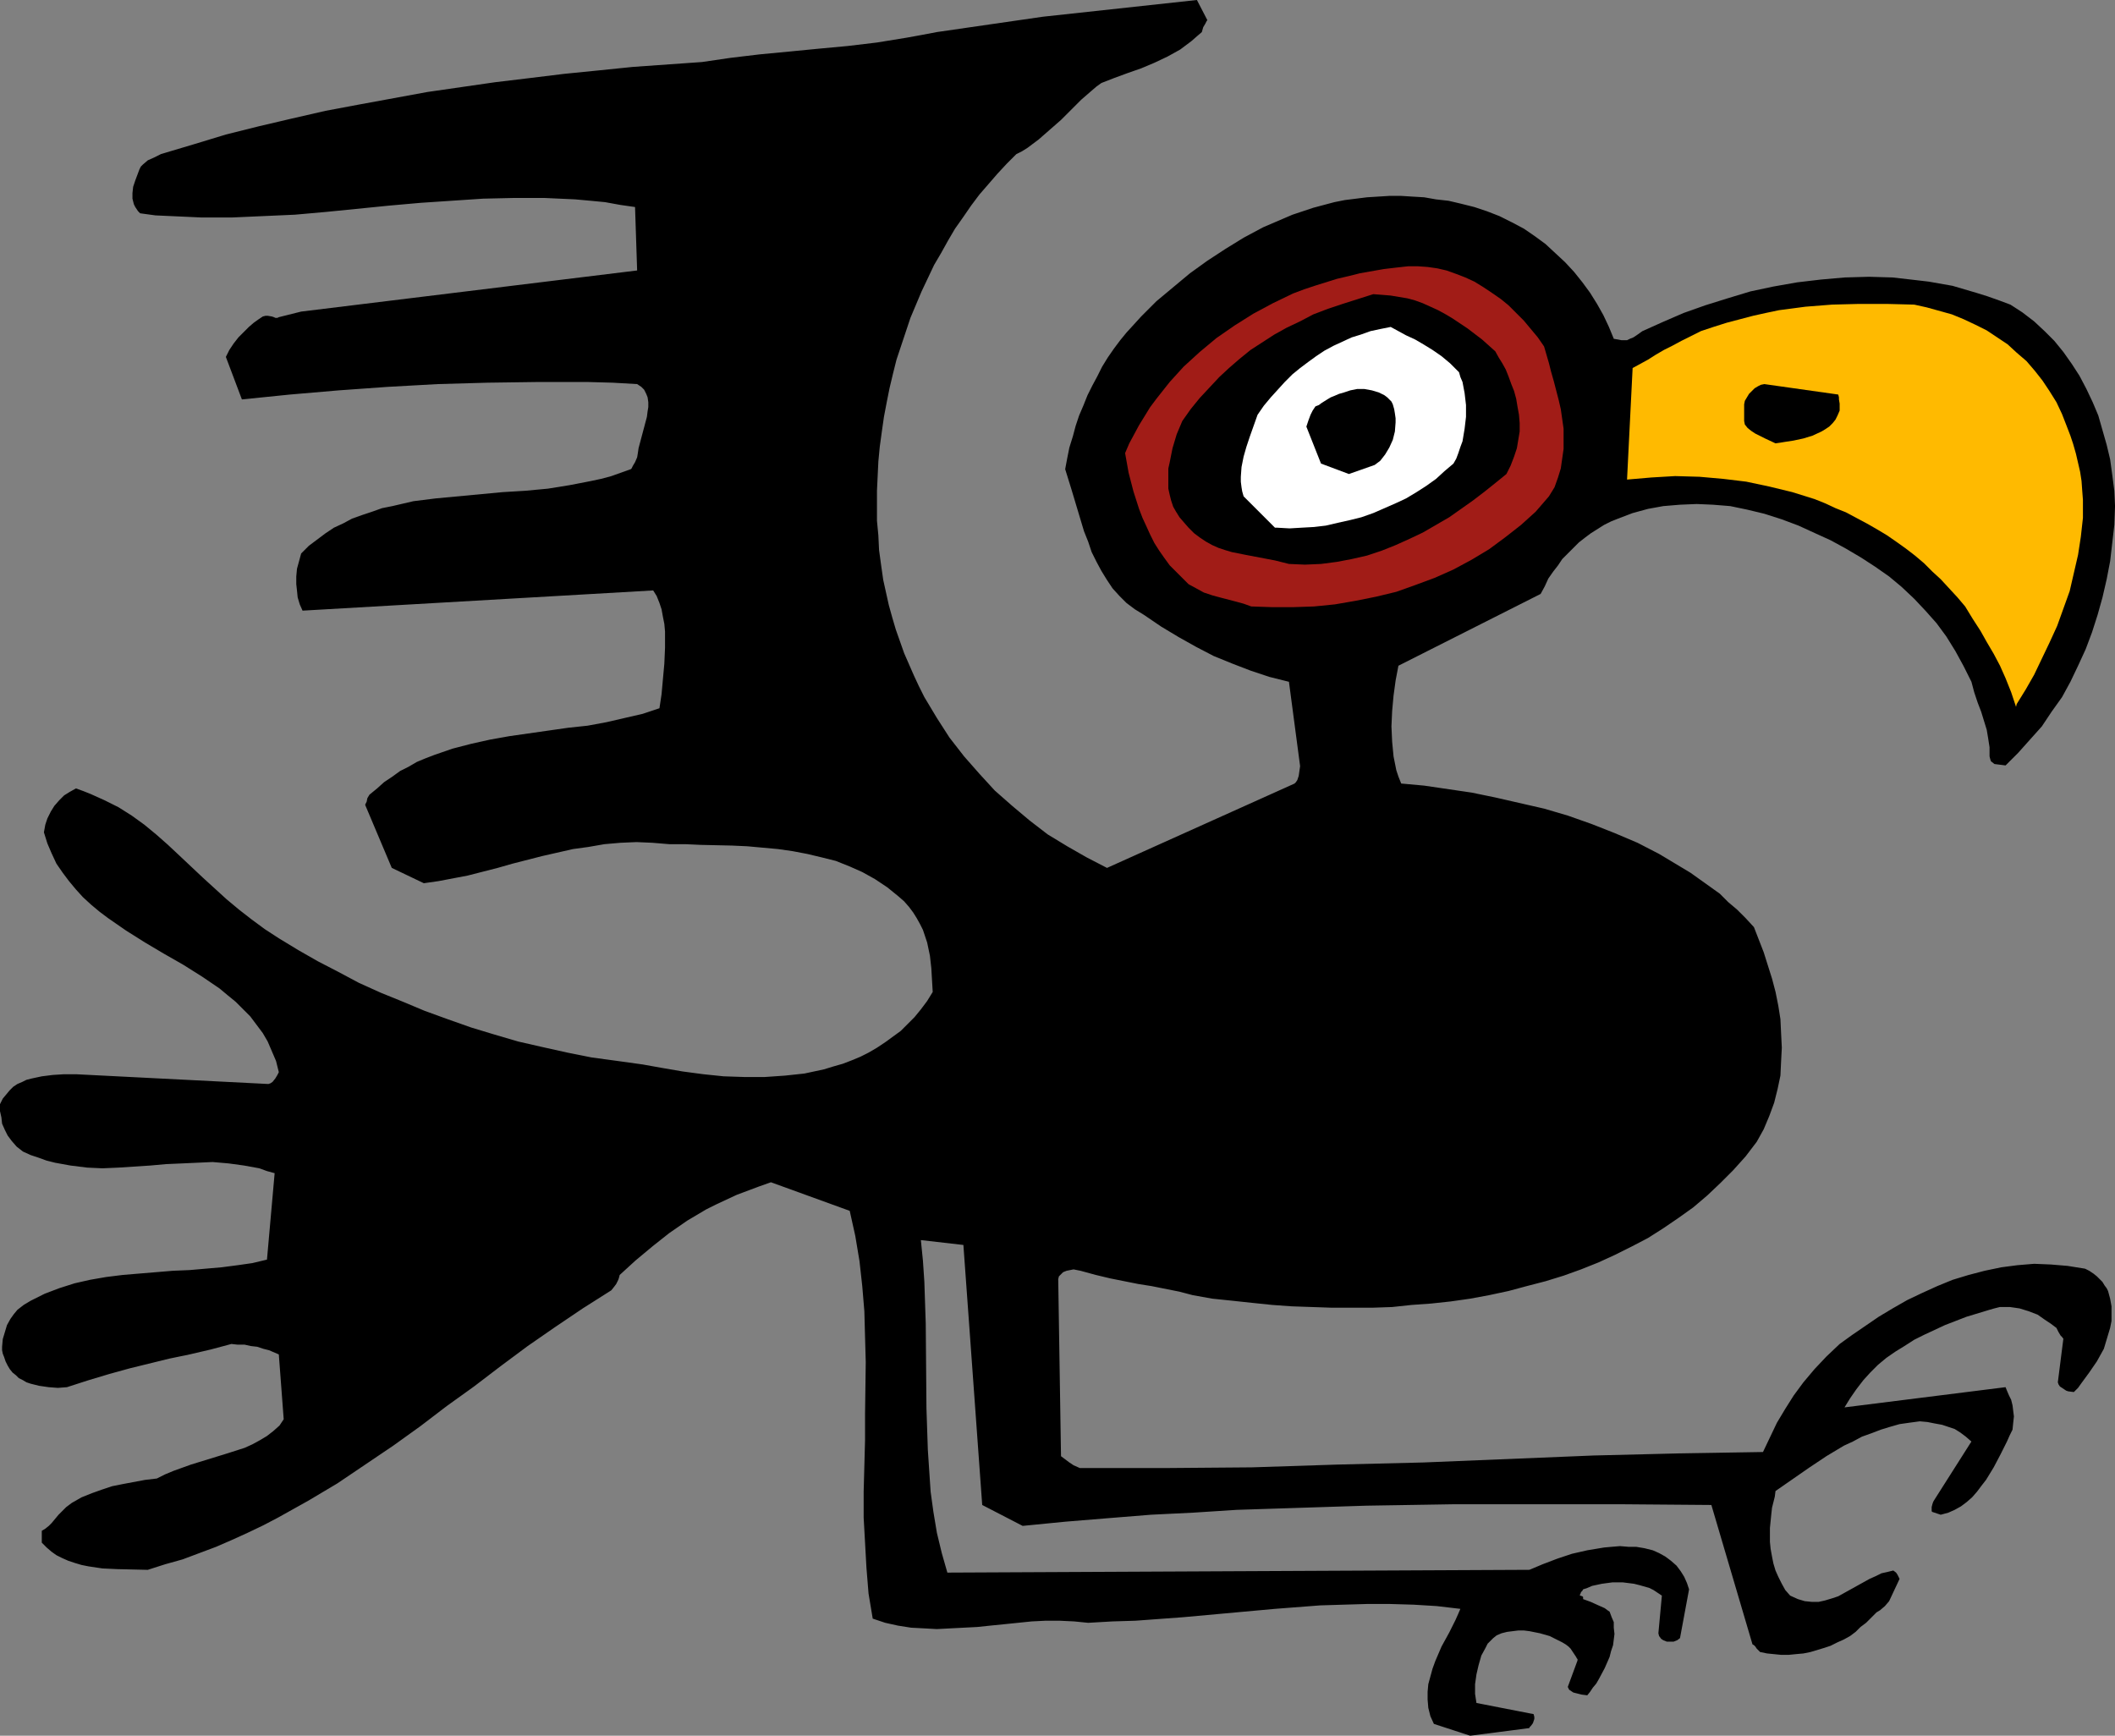
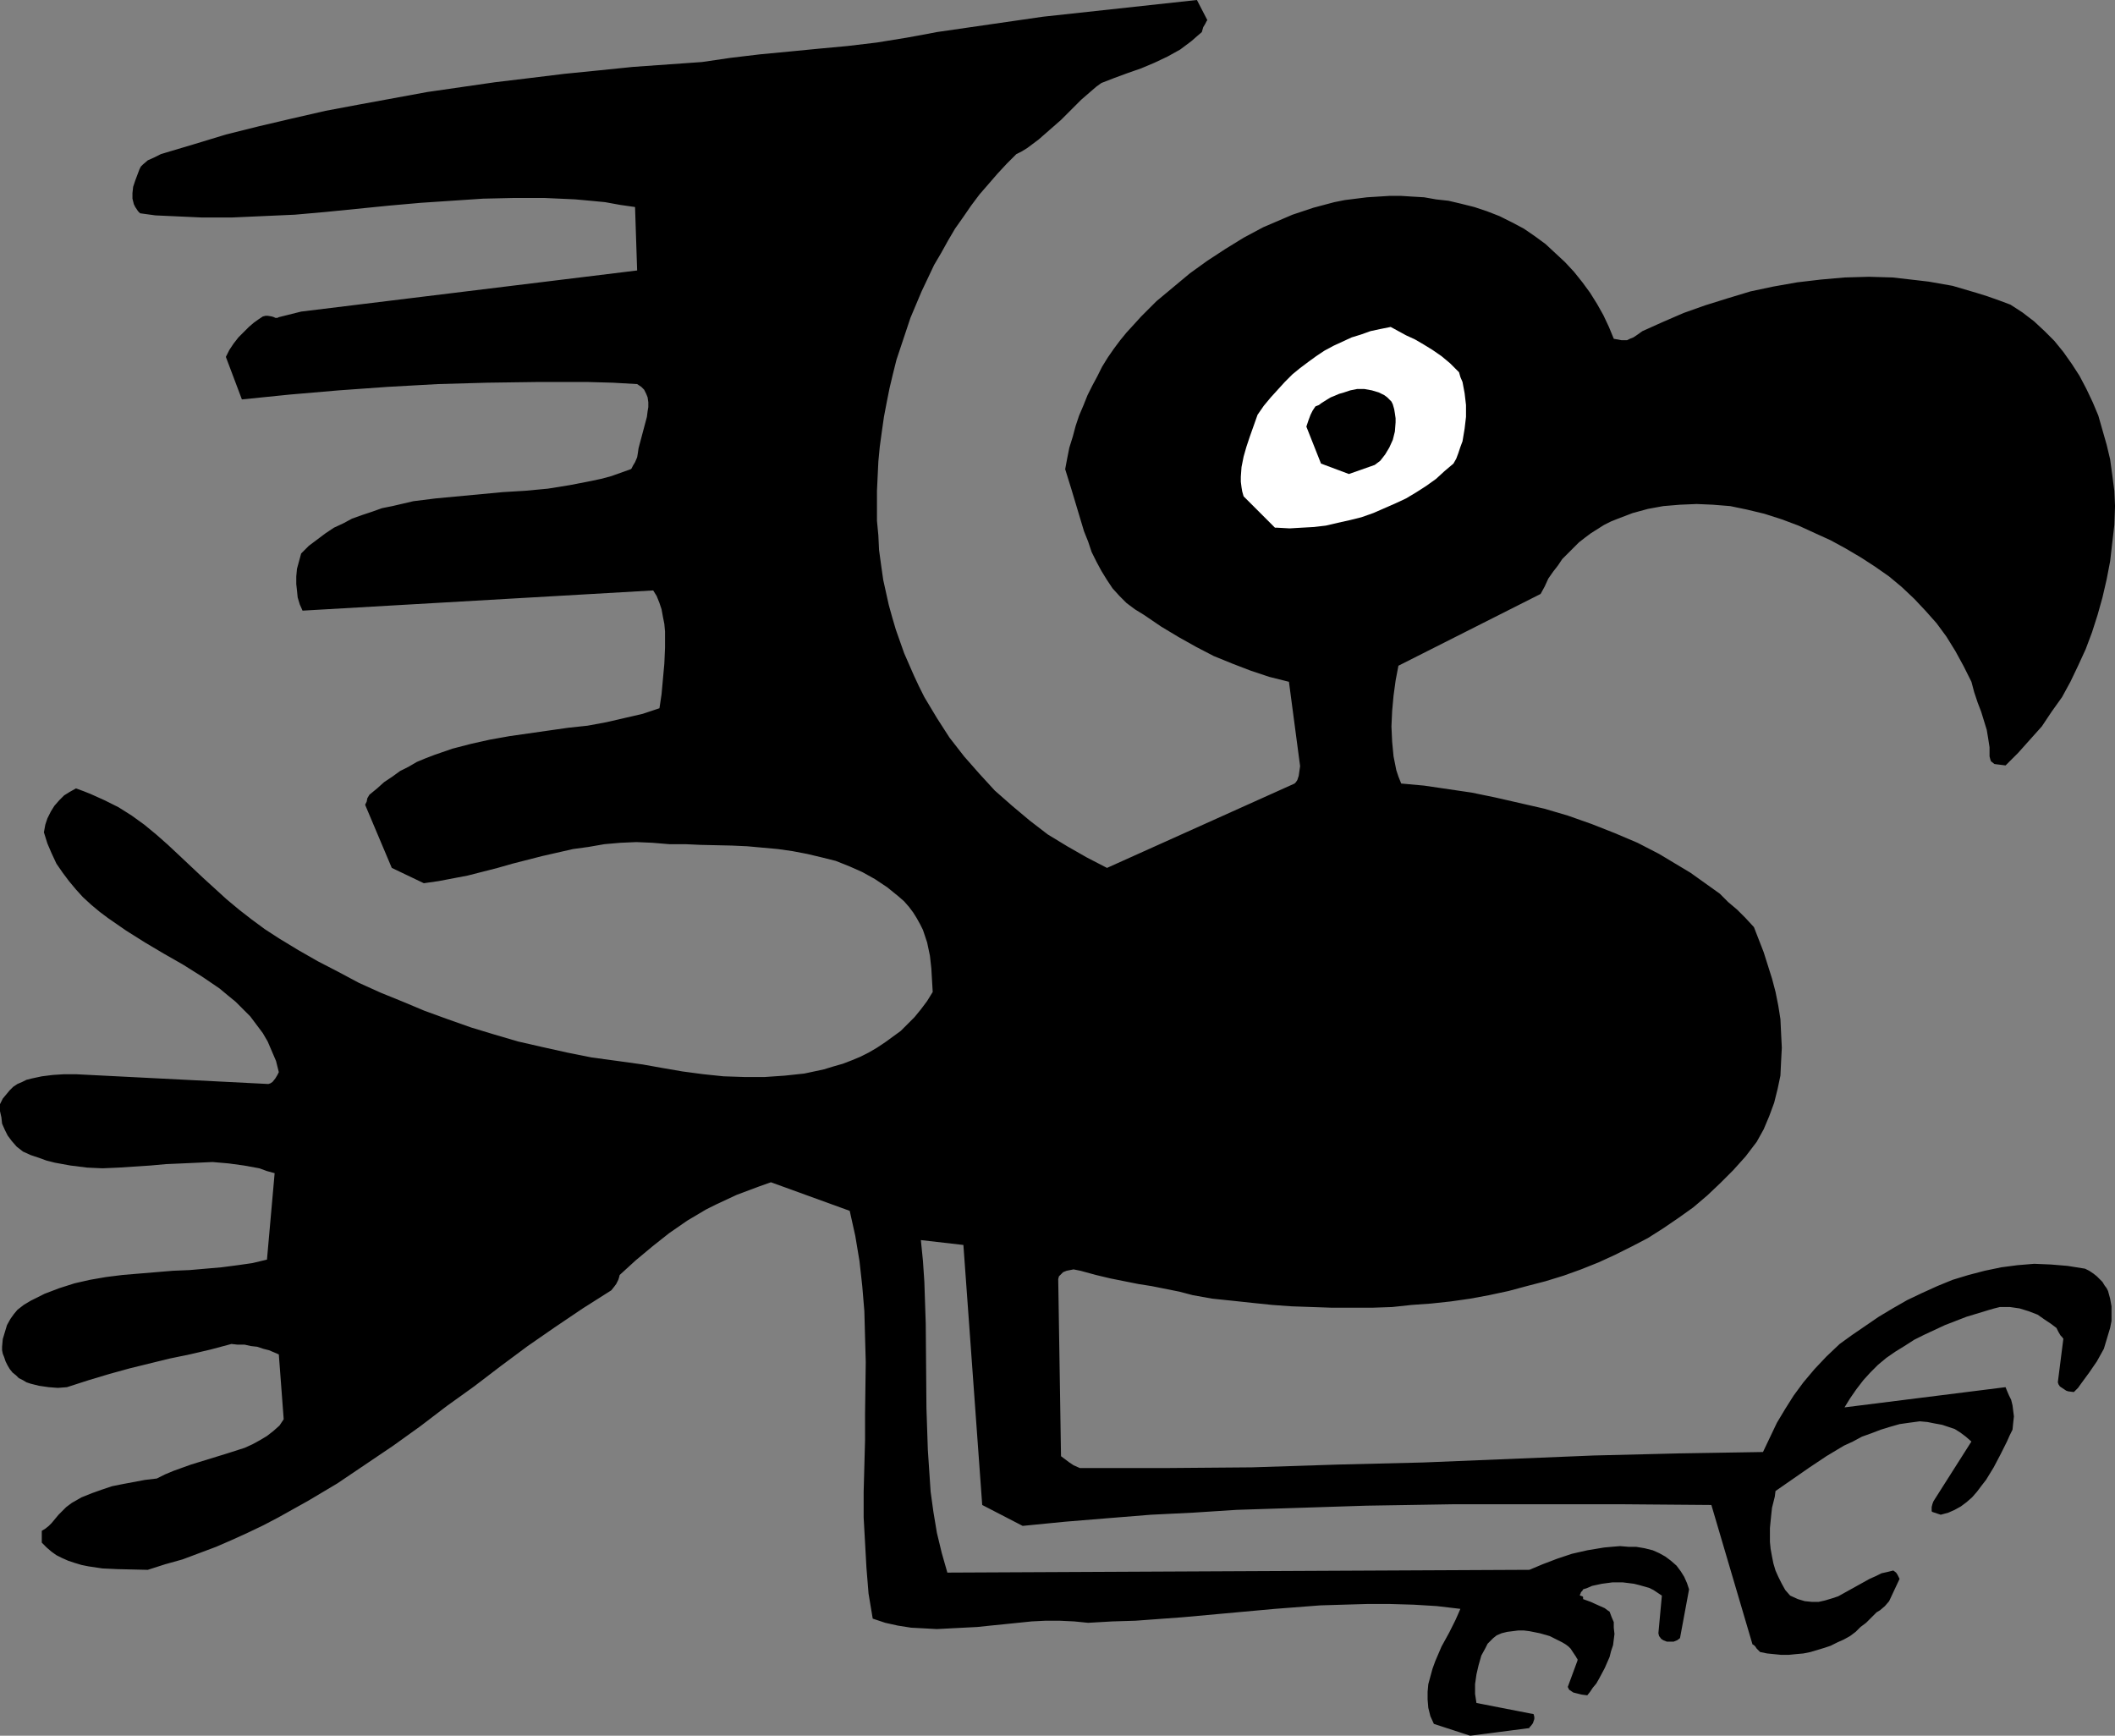
<svg xmlns="http://www.w3.org/2000/svg" xmlns:ns1="http://sodipodi.sourceforge.net/DTD/sodipodi-0.dtd" xmlns:ns2="http://www.inkscape.org/namespaces/inkscape" version="1.0" width="129.724mm" height="106.461mm" id="svg7" ns1:docname="Bird 23.wmf">
  <rect width="100%" height="100%" fill="#808080" stroke="none" />
  <ns1:namedview id="namedview7" pagecolor="#ffffff" bordercolor="#000000" borderopacity="0.25" ns2:showpageshadow="2" ns2:pageopacity="0.0" ns2:pagecheckerboard="0" ns2:deskcolor="#d1d1d1" ns2:document-units="mm" />
  <defs id="defs1">
    <pattern id="WMFhbasepattern" patternUnits="userSpaceOnUse" width="6" height="6" x="0" y="0" />
  </defs>
  <path style="fill:#000000;fill-opacity:1;fill-rule:evenodd;stroke:none" d="M 340.814,402.373 354.55,400.596 v -0.162 l 0.323,-0.323 0.485,-0.646 0.162,-0.485 0.162,-0.485 v -0.485 l -0.162,-0.646 -13.251,-2.586 -0.323,-2.101 v -2.262 l 0.323,-2.262 0.485,-2.101 0.646,-2.262 0.97,-1.778 0.485,-0.97 0.646,-0.646 0.646,-0.646 0.808,-0.646 1.131,-0.485 1.293,-0.323 1.293,-0.162 1.293,-0.162 h 1.293 l 1.293,0.162 2.424,0.485 2.262,0.646 1.939,0.97 0.97,0.485 0.808,0.485 0.646,0.485 0.485,0.485 0.646,0.97 0.646,0.97 0.162,0.323 0.162,0.162 v 0.323 0 l -2.262,6.141 0.323,0.646 0.485,0.323 0.485,0.323 0.646,0.162 1.293,0.323 1.293,0.162 0.646,-0.808 0.646,-0.97 0.808,-0.97 0.646,-1.131 1.293,-2.424 1.131,-2.586 0.323,-1.293 0.485,-1.454 0.162,-1.293 0.162,-1.293 -0.162,-1.454 v -1.293 l -0.485,-1.131 -0.485,-1.293 -0.485,-0.323 -0.646,-0.485 -1.454,-0.646 -1.778,-0.808 -1.778,-0.646 v -0.485 l -0.162,-0.162 -0.485,-0.162 -0.162,-0.162 0.162,-0.162 0.162,-0.485 0.323,-0.323 0.162,-0.323 0.97,-0.323 1.131,-0.485 2.262,-0.485 2.424,-0.323 h 2.424 l 2.586,0.323 1.293,0.323 1.131,0.323 1.131,0.323 0.97,0.485 0.97,0.646 0.97,0.646 -0.808,8.726 0.162,0.646 0.485,0.646 0.485,0.323 0.808,0.323 h 0.808 0.808 l 0.808,-0.323 0.646,-0.485 2.101,-11.312 -0.485,-1.454 -0.646,-1.454 -0.808,-1.293 -0.97,-1.293 -1.293,-1.131 -1.293,-0.97 -1.454,-0.808 -1.454,-0.646 -1.939,-0.485 -1.939,-0.323 h -1.778 l -1.939,-0.162 -1.939,0.162 -1.778,0.162 -3.878,0.646 -3.555,0.808 -3.394,1.131 -3.394,1.293 -3.07,1.293 -134.936,0.646 -1.293,-4.525 -1.131,-4.686 -0.808,-4.848 -0.646,-4.686 -0.323,-4.848 -0.323,-4.848 -0.323,-9.696 -0.162,-19.553 -0.323,-9.696 -0.323,-4.848 -0.485,-4.848 9.858,1.131 4.363,60.275 9.373,4.848 9.858,-0.97 9.858,-0.808 10.019,-0.808 9.858,-0.485 10.019,-0.646 10.019,-0.323 20.038,-0.646 19.877,-0.323 h 20.038 20.038 l 20.038,0.162 9.534,32.319 0.323,0.162 0.323,0.323 0.323,0.485 0.323,0.323 0.485,0.485 1.616,0.323 1.616,0.162 1.616,0.162 h 1.778 l 1.616,-0.162 1.778,-0.162 1.616,-0.323 1.616,-0.485 1.616,-0.485 1.454,-0.485 1.616,-0.808 1.454,-0.646 1.454,-0.808 1.293,-0.97 1.131,-1.131 1.293,-0.97 0.97,-0.97 0.808,-0.808 0.646,-0.646 0.808,-0.485 1.131,-0.97 0.97,-1.131 2.424,-5.171 -0.162,-0.323 -0.323,-0.646 -0.323,-0.485 -0.646,-0.485 -1.293,0.323 -1.454,0.323 -1.293,0.646 -1.454,0.646 -2.909,1.616 -2.909,1.616 -1.454,0.808 -1.454,0.485 -1.616,0.485 -1.454,0.323 h -1.616 l -1.616,-0.162 -1.616,-0.485 -1.778,-0.808 -1.131,-1.293 -0.808,-1.454 -0.808,-1.616 -0.646,-1.454 -0.485,-1.616 -0.323,-1.616 -0.323,-1.778 -0.162,-1.616 v -1.616 -1.616 l 0.323,-3.232 0.162,-1.454 0.323,-1.293 0.323,-1.293 0.162,-1.293 7.918,-5.494 3.878,-2.586 4.04,-2.424 2.101,-0.97 2.101,-1.131 2.262,-0.808 2.101,-0.808 2.101,-0.646 2.262,-0.646 2.262,-0.323 2.424,-0.323 1.778,0.162 1.616,0.323 1.778,0.323 1.454,0.485 1.454,0.485 1.293,0.808 1.293,0.97 1.293,1.131 -8.726,13.736 -0.162,0.323 -0.162,0.485 -0.162,0.646 v 0.808 0.162 l 0.162,0.162 0.485,0.162 1.454,0.485 1.778,-0.485 1.454,-0.646 1.454,-0.808 1.293,-0.97 1.293,-1.131 1.131,-1.293 0.97,-1.293 1.131,-1.454 1.778,-2.909 1.616,-3.07 1.454,-2.909 0.646,-1.454 0.646,-1.293 0.162,-1.616 0.162,-1.454 -0.162,-1.293 -0.162,-1.293 -0.323,-1.293 -0.485,-0.97 -0.485,-1.131 -0.323,-0.808 -37.33,4.686 1.293,-2.101 1.454,-2.101 1.616,-2.101 1.616,-1.778 1.778,-1.778 1.939,-1.616 2.101,-1.454 2.101,-1.293 2.262,-1.454 2.262,-1.131 2.424,-1.131 2.424,-1.131 5.01,-1.939 5.333,-1.616 1.131,-0.323 1.293,-0.323 h 1.131 1.131 l 1.131,0.162 1.131,0.162 2.101,0.646 2.101,0.808 1.616,1.131 1.454,0.97 1.293,0.97 0.485,0.97 0.485,0.808 0.323,0.323 0.162,0.162 v 0.162 h 0.162 l -1.293,10.181 0.162,0.485 0.323,0.485 0.485,0.323 0.485,0.323 0.485,0.323 0.485,0.162 1.293,0.162 0.97,-0.97 0.808,-1.131 1.778,-2.424 1.778,-2.586 0.808,-1.454 0.808,-1.454 0.485,-1.616 0.485,-1.616 0.485,-1.616 0.323,-1.616 v -1.616 -1.778 l -0.323,-1.778 -0.485,-1.778 -0.323,-0.646 -0.485,-0.646 -0.485,-0.808 -0.646,-0.646 -0.646,-0.646 -0.808,-0.646 -0.97,-0.646 -0.97,-0.485 -4.04,-0.646 -3.878,-0.323 -3.878,-0.162 -3.878,0.323 -3.717,0.485 -3.878,0.808 -3.717,0.97 -3.717,1.131 -3.555,1.454 -3.555,1.616 -3.394,1.616 -3.394,1.939 -3.232,1.939 -3.07,2.101 -3.07,2.101 -2.909,2.101 -3.07,2.909 -2.747,2.909 -2.586,3.07 -2.262,3.07 -1.939,3.07 -1.939,3.232 -1.616,3.393 -1.616,3.394 -19.554,0.323 -19.715,0.485 -19.715,0.808 -19.715,0.808 -19.877,0.485 -19.877,0.646 -19.877,0.162 h -10.019 -10.019 l -1.454,-0.646 -0.97,-0.646 -1.939,-1.454 -0.646,-41.045 0.162,-0.646 0.485,-0.485 0.485,-0.485 0.808,-0.323 0.808,-0.162 0.808,-0.162 0.808,0.162 0.808,0.162 3.555,0.97 3.394,0.808 3.232,0.646 3.232,0.646 3.07,0.485 3.232,0.646 3.232,0.646 3.07,0.808 4.525,0.808 4.686,0.485 4.525,0.485 4.686,0.485 4.525,0.323 4.686,0.162 4.686,0.162 h 4.525 4.686 l 4.686,-0.162 4.525,-0.485 4.525,-0.323 4.525,-0.485 4.525,-0.646 4.363,-0.808 4.525,-0.97 4.202,-1.131 4.363,-1.131 4.202,-1.293 4.04,-1.454 4.04,-1.616 3.878,-1.778 3.878,-1.939 3.717,-1.939 3.555,-2.262 3.555,-2.424 3.394,-2.424 3.232,-2.747 3.07,-2.909 2.909,-2.909 2.909,-3.232 2.586,-3.394 1.616,-2.909 1.293,-3.07 1.131,-3.07 0.808,-3.232 0.646,-3.07 0.162,-3.393 0.162,-3.07 -0.162,-3.232 -0.162,-3.394 -0.485,-3.07 -0.646,-3.232 -0.808,-3.07 -0.97,-3.07 -0.97,-3.07 -1.131,-2.909 -1.131,-2.909 -1.939,-2.101 -1.939,-1.939 -2.101,-1.778 -1.939,-1.939 -2.262,-1.616 -2.262,-1.616 -2.262,-1.616 -2.424,-1.454 -4.848,-2.909 -5.01,-2.586 -5.333,-2.262 -5.333,-2.101 -5.494,-1.939 -5.494,-1.616 -5.656,-1.293 -5.656,-1.293 -5.494,-1.131 -5.494,-0.808 -5.494,-0.808 -5.333,-0.485 -0.646,-1.616 -0.485,-1.454 -0.323,-1.616 -0.323,-1.616 -0.323,-3.394 -0.162,-3.555 0.162,-3.555 0.323,-3.555 0.485,-3.555 0.646,-3.394 32.966,-16.644 0.97,-1.778 0.808,-1.778 1.131,-1.616 1.131,-1.454 0.97,-1.454 1.293,-1.293 1.293,-1.293 1.293,-1.293 1.454,-1.131 1.293,-0.97 3.07,-1.939 1.616,-0.808 1.616,-0.646 3.394,-1.293 3.555,-0.97 3.555,-0.646 3.878,-0.323 3.878,-0.162 3.717,0.162 4.04,0.323 3.878,0.808 4.04,0.97 4.04,1.293 3.878,1.454 3.878,1.778 3.555,1.616 3.555,1.939 3.555,2.101 3.232,2.101 3.232,2.262 2.909,2.424 2.909,2.747 2.586,2.747 2.586,2.909 2.262,3.07 2.101,3.394 1.939,3.555 1.778,3.555 0.646,2.424 0.808,2.424 0.808,2.101 0.646,2.101 0.646,2.101 0.323,1.939 0.323,2.101 v 2.101 l 0.162,0.646 0.162,0.485 0.808,0.646 1.293,0.162 1.293,0.162 2.909,-2.909 2.747,-3.07 2.747,-3.07 2.262,-3.394 2.424,-3.394 1.939,-3.555 1.778,-3.717 1.778,-3.878 1.454,-3.878 1.293,-4.04 1.131,-4.04 0.97,-4.201 0.808,-4.201 0.485,-4.201 0.485,-4.201 0.162,-4.363 -0.162,-3.555 -0.485,-3.717 -0.485,-3.555 -0.808,-3.394 -0.97,-3.394 -0.97,-3.394 -1.293,-3.07 -1.454,-3.07 -1.616,-3.07 -1.778,-2.747 -1.939,-2.747 -2.101,-2.586 -2.262,-2.262 -2.424,-2.262 -2.747,-2.101 -2.747,-1.778 -2.586,-0.97 -2.747,-0.97 -2.586,-0.808 -2.747,-0.808 -2.747,-0.808 -2.747,-0.485 -2.747,-0.485 -2.747,-0.323 -5.656,-0.646 -5.494,-0.162 -5.656,0.162 -5.494,0.485 -5.494,0.646 -5.494,0.97 -5.333,1.131 -5.333,1.616 -5.171,1.616 -5.01,1.778 -4.848,2.101 -4.686,2.101 -1.131,0.808 -0.97,0.646 -0.808,0.323 -0.646,0.323 h -1.293 l -0.808,-0.162 -0.97,-0.162 -1.131,-2.747 -1.293,-2.747 -1.454,-2.586 -1.616,-2.586 -1.778,-2.424 -1.939,-2.424 -2.101,-2.262 -2.262,-2.101 -2.262,-2.101 -2.424,-1.778 -2.586,-1.778 -2.747,-1.454 -2.909,-1.454 -2.909,-1.131 -2.909,-0.97 -3.232,-0.808 -2.747,-0.646 -2.909,-0.323 -2.747,-0.485 -2.747,-0.162 -2.586,-0.162 h -2.747 l -2.586,0.162 -2.586,0.162 -2.586,0.323 -2.586,0.323 -2.424,0.485 -2.424,0.646 -2.424,0.646 -2.424,0.808 -2.424,0.808 -2.262,0.97 -4.525,1.939 -4.525,2.424 -4.202,2.586 -4.202,2.747 -4.04,2.909 -3.878,3.232 -3.878,3.232 -3.555,3.555 -1.616,1.778 -1.778,1.939 -1.454,1.778 -1.454,1.939 -1.454,2.101 -1.293,2.101 -1.131,2.262 -1.131,2.101 -1.131,2.262 -0.97,2.424 -0.97,2.262 -0.808,2.424 -0.646,2.424 -0.808,2.586 -0.485,2.424 -0.485,2.586 1.454,4.686 1.454,4.848 1.454,4.848 0.97,2.424 0.808,2.424 1.131,2.262 1.131,2.101 1.293,2.101 1.293,1.939 1.616,1.778 1.616,1.616 1.939,1.454 2.101,1.293 4.04,2.747 4.04,2.424 4.04,2.262 4.04,2.101 4.363,1.778 4.202,1.616 4.363,1.454 4.525,1.131 2.586,19.553 -0.162,1.131 -0.162,1.131 -0.323,0.97 -0.323,0.485 -0.323,0.323 -43.47,19.553 -4.686,-2.424 -4.525,-2.586 -4.525,-2.747 -4.202,-3.232 -4.04,-3.393 -4.04,-3.555 -3.555,-3.878 -3.555,-4.04 -3.394,-4.363 -2.909,-4.525 -2.909,-4.848 -1.293,-2.586 -1.131,-2.424 -1.131,-2.586 -1.131,-2.586 -0.97,-2.747 -0.97,-2.747 -0.808,-2.747 -0.808,-2.909 -0.646,-2.909 -0.646,-2.909 -0.485,-3.394 -0.485,-3.555 -0.162,-3.394 -0.323,-3.394 v -3.393 -3.555 l 0.162,-3.394 0.162,-3.393 0.323,-3.394 0.485,-3.555 0.485,-3.394 0.646,-3.394 0.646,-3.232 0.808,-3.394 0.808,-3.232 1.131,-3.394 2.101,-6.302 1.293,-3.07 1.293,-3.07 1.454,-3.07 1.454,-3.07 1.616,-2.747 1.616,-2.909 1.616,-2.747 1.939,-2.747 1.778,-2.586 1.939,-2.586 2.101,-2.424 2.101,-2.424 2.101,-2.262 2.262,-2.262 1.293,-0.646 1.293,-0.808 1.293,-0.97 1.293,-0.97 2.586,-2.262 2.586,-2.262 2.424,-2.424 2.262,-2.262 2.424,-2.101 1.131,-0.97 1.131,-0.808 2.909,-1.131 3.07,-1.131 3.232,-1.131 3.07,-1.293 3.07,-1.454 2.909,-1.616 1.293,-0.97 1.293,-0.97 1.293,-1.131 1.131,-0.97 0.323,-1.131 0.485,-0.808 0.162,-0.323 0.162,-0.323 0.162,-0.162 v 0 L 277.467,0 l -35.714,3.878 -24.563,3.555 -3.394,0.646 -3.555,0.646 -6.949,1.131 -6.787,0.808 -6.949,0.646 -6.626,0.646 -6.787,0.646 -6.787,0.808 -6.626,0.97 -15.998,1.131 -7.918,0.808 -8.08,0.808 -7.918,0.97 -8.08,0.97 -15.675,2.262 -7.918,1.454 -7.918,1.454 -7.757,1.454 -7.757,1.778 -7.595,1.778 -7.757,1.939 -7.434,2.262 -7.595,2.262 -1.616,0.808 -1.454,0.646 -1.131,0.97 -0.485,0.485 -0.323,0.646 -0.97,2.586 -0.485,1.454 -0.162,1.454 v 1.293 l 0.323,1.293 0.323,0.646 0.323,0.485 0.323,0.485 0.485,0.485 3.555,0.485 3.555,0.162 7.11,0.323 h 7.11 l 7.272,-0.323 7.272,-0.323 7.272,-0.646 14.544,-1.454 7.272,-0.646 7.272,-0.485 7.272,-0.485 7.11,-0.162 h 7.11 l 7.11,0.323 3.555,0.323 3.394,0.323 3.555,0.646 3.394,0.485 0.485,14.705 -77.891,9.534 -5.171,1.293 -0.323,0.162 H 63.832 L 63.509,73.526 63.024,73.364 62.054,73.203 h -0.485 l -0.646,0.162 -0.97,0.646 -1.131,0.808 -1.131,0.97 -1.293,1.293 -1.131,1.131 -1.131,1.454 -0.97,1.454 -0.808,1.616 3.717,9.857 11.15,-1.131 11.312,-0.97 11.312,-0.808 11.635,-0.646 11.474,-0.323 11.635,-0.162 h 11.635 l 5.818,0.162 5.656,0.323 0.97,0.646 0.646,0.646 0.485,0.97 0.323,0.808 0.162,1.131 v 1.131 l -0.162,0.97 -0.162,1.293 -0.646,2.424 -0.646,2.424 -0.646,2.424 -0.162,1.131 -0.162,0.97 -0.485,1.131 -0.485,0.808 -0.162,0.323 -0.162,0.323 -0.162,0.162 v 0 l -2.262,0.808 -2.262,0.808 -2.424,0.646 -2.262,0.485 -5.01,0.97 -5.01,0.808 -5.171,0.485 -5.333,0.323 -10.342,0.97 -5.171,0.485 -5.171,0.646 -4.848,1.131 -2.424,0.485 -2.262,0.808 -2.424,0.808 -2.262,0.808 -2.101,1.131 -2.101,0.97 -1.939,1.293 -1.939,1.454 -1.939,1.454 -1.778,1.778 -0.485,1.778 -0.485,1.778 -0.162,1.778 v 1.778 l 0.162,1.454 0.162,1.616 0.485,1.616 0.646,1.454 81.285,-4.686 0.808,1.293 0.646,1.616 0.485,1.454 0.323,1.778 0.323,1.616 0.162,1.778 v 3.717 l -0.162,3.717 -0.323,3.555 -0.323,3.555 -0.485,3.232 -3.878,1.293 -4.202,0.97 -4.202,0.97 -4.363,0.808 -4.525,0.485 -4.525,0.646 -9.05,1.293 -4.525,0.808 -4.363,0.97 -4.363,1.131 -4.202,1.454 -2.101,0.808 -1.939,0.808 -1.939,1.131 -1.939,0.97 -1.778,1.293 -1.939,1.293 -1.616,1.454 -1.778,1.454 -0.485,0.808 -0.162,0.808 -0.323,0.646 v 0.162 0 l 6.141,14.544 7.434,3.555 3.394,-0.485 3.394,-0.646 3.394,-0.646 6.949,-1.778 3.394,-0.97 6.949,-1.778 3.555,-0.808 3.555,-0.808 3.555,-0.485 3.717,-0.646 3.717,-0.323 3.717,-0.162 3.717,0.162 3.878,0.323 h 3.717 l 3.555,0.162 7.272,0.162 3.555,0.162 3.555,0.323 3.555,0.323 3.394,0.485 3.394,0.646 3.394,0.808 3.232,0.808 3.232,1.293 2.909,1.293 2.909,1.616 2.909,1.939 2.586,2.101 1.293,1.131 1.131,1.293 0.97,1.293 0.808,1.293 0.808,1.454 0.646,1.293 0.485,1.454 0.485,1.454 0.646,3.07 0.323,2.909 0.162,2.747 0.162,2.747 -1.293,2.101 -1.454,1.939 -1.454,1.778 -1.616,1.616 -1.616,1.616 -1.778,1.293 -1.778,1.293 -1.939,1.293 -1.939,1.131 -1.939,0.97 -1.939,0.808 -2.101,0.808 -2.262,0.646 -2.101,0.646 -2.262,0.485 -2.262,0.485 -4.525,0.485 -4.686,0.323 h -4.686 l -4.848,-0.162 -4.686,-0.485 -4.848,-0.646 -4.686,-0.808 -4.525,-0.808 -5.818,-0.808 -5.979,-0.808 -5.656,-1.131 -5.818,-1.293 -5.656,-1.293 -5.494,-1.616 -5.333,-1.616 -5.494,-1.939 -5.333,-1.939 -5.01,-2.101 -5.171,-2.101 -5.01,-2.262 -4.848,-2.586 -4.686,-2.424 -4.525,-2.586 -4.525,-2.747 -3.232,-2.101 -3.07,-2.262 -2.909,-2.262 -2.909,-2.424 -5.494,-5.009 -5.494,-5.171 -2.586,-2.424 -2.747,-2.424 -2.747,-2.262 -2.909,-2.101 -3.07,-1.939 -3.232,-1.616 -3.232,-1.454 -1.616,-0.646 -1.778,-0.646 -1.454,0.808 -1.293,0.808 -1.131,1.131 -1.131,1.293 -0.808,1.293 -0.808,1.616 -0.485,1.454 -0.323,1.778 0.808,2.586 0.97,2.262 1.131,2.424 1.454,2.101 1.454,1.939 1.616,1.939 1.616,1.778 1.939,1.778 1.939,1.616 1.939,1.454 4.202,2.909 4.363,2.747 4.363,2.586 4.525,2.586 4.363,2.747 4.04,2.747 1.939,1.616 1.778,1.454 1.778,1.778 1.616,1.616 1.454,1.939 1.454,1.939 1.131,1.939 0.97,2.262 0.97,2.262 0.646,2.586 -0.323,0.646 -0.485,0.808 -0.646,0.808 -0.485,0.323 -0.485,0.162 -44.602,-2.262 h -2.747 l -2.586,0.162 -2.586,0.323 -2.262,0.485 -1.293,0.323 -0.97,0.485 -1.131,0.485 -0.97,0.646 -0.808,0.808 -0.808,0.97 -0.808,0.97 L 0,255.967 v 1.616 l 0.323,1.454 0.162,1.454 0.646,1.454 0.646,1.293 0.97,1.293 1.131,1.293 1.454,1.131 1.778,0.808 1.939,0.646 1.778,0.646 1.939,0.485 3.555,0.646 3.878,0.485 3.555,0.162 3.717,-0.162 7.434,-0.485 3.555,-0.323 3.717,-0.162 3.555,-0.162 3.555,-0.162 3.717,0.323 3.555,0.485 3.555,0.646 1.778,0.646 1.778,0.485 -1.778,20.038 -3.394,0.808 -3.394,0.485 -3.717,0.485 -3.717,0.323 -3.717,0.323 -3.878,0.162 -7.757,0.646 -3.878,0.323 -3.878,0.485 -3.717,0.646 -3.555,0.808 -3.555,1.131 -3.394,1.293 -1.616,0.808 -1.616,0.808 -1.616,0.97 -1.454,1.131 -0.808,0.97 -0.808,1.131 -0.808,1.454 -0.485,1.616 -0.485,1.616 -0.162,1.778 v 0.808 l 0.162,0.808 0.323,0.808 0.323,0.97 0.485,0.97 0.485,0.808 0.646,0.808 0.808,0.646 0.646,0.646 0.97,0.485 0.808,0.485 0.97,0.323 1.939,0.485 2.262,0.323 2.101,0.162 2.101,-0.162 5.01,-1.616 4.848,-1.454 4.686,-1.293 9.211,-2.262 4.686,-0.97 4.848,-1.131 4.848,-1.293 1.454,0.162 h 1.616 l 1.454,0.323 1.454,0.162 1.454,0.485 1.293,0.323 1.131,0.485 1.131,0.485 1.131,15.028 -0.97,1.454 -1.454,1.293 -1.454,1.131 -1.616,0.97 -1.778,0.97 -1.778,0.808 -4.04,1.293 -4.202,1.293 -4.202,1.293 -4.04,1.454 -1.939,0.808 -1.939,0.97 -2.747,0.323 -2.586,0.485 -2.586,0.485 -2.424,0.485 -2.424,0.808 -2.262,0.808 -2.424,0.97 -2.262,1.293 -1.293,0.97 -0.97,0.97 -0.808,0.808 -0.808,0.97 -0.808,0.97 -0.646,0.646 -0.808,0.646 -0.808,0.485 v 2.747 l 1.131,1.131 1.131,0.97 1.131,0.808 1.293,0.646 1.454,0.646 1.454,0.485 1.616,0.485 1.616,0.323 3.232,0.485 3.555,0.162 6.949,0.162 4.04,-1.293 4.04,-1.131 3.878,-1.454 3.878,-1.454 3.717,-1.616 3.555,-1.616 3.717,-1.778 3.394,-1.778 6.949,-3.878 6.787,-4.04 6.464,-4.363 6.464,-4.363 6.302,-4.525 6.141,-4.686 6.302,-4.525 6.141,-4.686 6.302,-4.686 6.302,-4.363 6.464,-4.363 6.626,-4.201 0.646,-0.808 0.485,-0.646 0.485,-0.97 0.162,-0.485 0.162,-0.646 3.717,-3.394 3.878,-3.232 3.878,-3.07 4.202,-2.909 4.363,-2.586 2.262,-1.131 2.424,-1.131 2.424,-1.131 2.586,-0.97 2.586,-0.97 2.747,-0.97 18.261,6.625 1.293,5.817 0.97,5.817 0.646,5.817 0.485,5.817 0.162,5.979 0.162,5.817 -0.162,11.958 v 6.141 l -0.162,5.979 -0.162,5.979 v 5.979 l 0.323,5.817 0.323,5.817 0.485,5.979 0.97,5.817 2.909,0.97 2.909,0.646 3.07,0.485 3.07,0.162 2.909,0.162 3.07,-0.162 6.302,-0.323 3.07,-0.323 3.232,-0.323 6.302,-0.646 3.232,-0.162 h 3.232 l 3.394,0.162 3.232,0.323 5.656,-0.323 5.333,-0.162 10.989,-0.808 10.666,-0.97 10.666,-0.97 10.504,-0.808 5.333,-0.162 5.494,-0.162 h 5.333 l 5.494,0.162 5.333,0.323 5.494,0.646 -0.485,1.131 -0.646,1.454 -1.454,2.909 -1.778,3.232 -1.454,3.393 -0.646,1.778 -0.485,1.778 -0.485,1.778 -0.162,1.778 v 1.778 l 0.162,1.939 0.485,1.939 0.808,1.778 z" id="path1" />
-   <path style="fill:#ffba00;fill-opacity:1;fill-rule:evenodd;stroke:none" d="m 467.508,163.212 2.101,-3.394 1.939,-3.394 1.778,-3.717 1.778,-3.717 1.778,-3.878 1.454,-4.04 1.454,-4.04 0.97,-4.201 0.97,-4.201 0.646,-4.201 0.485,-4.363 v -4.201 l -0.162,-2.101 -0.162,-2.262 -0.323,-2.101 -0.485,-2.101 -0.485,-2.101 -0.646,-2.262 -0.646,-1.939 -0.808,-2.101 -1.131,-2.909 -1.293,-2.747 -1.616,-2.586 -1.616,-2.424 -1.778,-2.262 -1.939,-2.262 -2.262,-1.939 -2.101,-1.939 -2.424,-1.616 -2.424,-1.616 -2.586,-1.293 -2.747,-1.293 -2.747,-1.131 -2.909,-0.808 -2.909,-0.808 -2.909,-0.646 -6.464,-0.162 h -6.302 l -6.302,0.162 -6.141,0.485 -6.141,0.808 -3.07,0.646 -2.909,0.646 -3.07,0.808 -3.07,0.808 -3.07,0.97 -2.909,0.97 -2.262,1.131 -2.262,1.131 -2.101,1.131 -1.939,0.97 -1.939,1.131 -1.778,1.131 -3.555,1.939 -1.293,25.855 5.656,-0.485 5.494,-0.323 5.656,0.162 5.494,0.485 5.333,0.646 5.333,1.131 5.333,1.293 2.586,0.808 2.586,0.808 2.424,0.97 2.424,1.131 2.424,0.97 4.848,2.586 2.262,1.293 2.424,1.454 2.101,1.454 2.262,1.616 2.101,1.616 2.101,1.778 1.939,1.939 1.939,1.778 1.939,2.101 1.939,2.101 1.778,2.101 1.778,2.909 1.778,2.747 1.454,2.586 1.616,2.747 1.454,2.747 1.293,2.909 1.293,3.232 1.131,3.394 z" id="path2" />
-   <path style="fill:#a11c17;fill-opacity:1;fill-rule:evenodd;stroke:none" d="m 290.072,140.588 4.848,0.162 h 4.848 l 4.848,-0.162 4.848,-0.485 4.686,-0.808 4.848,-0.97 4.686,-1.131 4.525,-1.616 4.363,-1.616 4.363,-1.939 4.202,-2.262 4.04,-2.424 3.717,-2.747 3.717,-2.909 3.394,-3.07 3.07,-3.555 1.293,-2.101 0.808,-2.262 0.646,-2.101 0.323,-2.262 0.323,-2.262 v -2.262 -2.424 l -0.323,-2.262 -0.323,-2.262 -0.485,-2.101 -1.131,-4.363 -0.646,-2.262 -0.485,-1.939 -1.131,-3.878 -1.454,-2.101 -1.616,-1.939 -1.616,-1.939 -1.778,-1.778 -1.778,-1.778 -1.778,-1.454 -2.101,-1.454 -1.939,-1.293 -2.101,-1.293 -2.101,-0.97 -2.101,-0.808 -2.262,-0.808 -2.101,-0.485 -2.262,-0.323 -2.262,-0.162 h -2.262 l -2.909,0.323 -2.747,0.323 -2.747,0.485 -2.747,0.485 -2.586,0.646 -2.747,0.646 -2.586,0.808 -2.586,0.808 -2.424,0.808 -2.586,0.97 -4.686,2.262 -4.525,2.424 -4.363,2.747 -4.202,2.909 -3.878,3.232 -3.717,3.394 -1.616,1.778 -1.616,1.778 -3.07,3.878 -1.454,1.939 -1.293,2.101 -1.293,2.101 -1.131,2.101 -1.131,2.101 -0.97,2.262 0.808,4.525 1.131,4.363 1.293,4.04 0.808,2.101 0.97,2.101 0.808,1.778 0.97,1.939 1.131,1.778 1.131,1.616 1.293,1.778 1.454,1.454 1.454,1.454 1.454,1.454 1.778,0.97 1.778,0.97 1.939,0.646 1.778,0.485 3.717,0.97 1.778,0.485 z" id="path3" />
  <path style="fill:#000000;fill-opacity:1;fill-rule:evenodd;stroke:none" d="m 298.798,130.731 3.717,0.162 3.717,-0.162 3.717,-0.485 3.394,-0.646 3.555,-0.808 3.394,-1.131 3.232,-1.293 3.232,-1.454 3.07,-1.454 3.07,-1.778 3.07,-1.778 2.747,-1.939 2.747,-1.939 2.747,-2.101 2.424,-1.939 2.586,-2.101 0.97,-1.939 0.808,-2.101 0.646,-1.939 0.323,-1.939 0.323,-1.939 v -1.939 l -0.162,-1.939 -0.323,-1.778 -0.323,-1.939 -0.485,-1.778 -0.646,-1.616 -0.646,-1.778 -0.646,-1.616 -0.808,-1.454 -0.808,-1.293 -0.808,-1.454 -3.07,-2.747 -3.394,-2.586 -3.394,-2.262 -1.616,-0.97 -1.778,-0.97 -1.778,-0.808 -1.778,-0.808 -1.778,-0.646 -1.778,-0.485 -1.939,-0.323 -1.939,-0.323 -1.939,-0.162 -2.101,-0.162 -3.555,1.131 -3.555,1.131 -3.394,1.131 -3.394,1.293 -3.07,1.616 -3.07,1.454 -2.909,1.616 -2.747,1.778 -2.747,1.778 -2.586,2.101 -2.424,2.101 -2.262,2.101 -2.262,2.424 -2.262,2.424 -2.101,2.586 -1.939,2.747 -1.293,3.07 -0.97,3.232 -0.646,3.232 -0.323,1.454 v 1.616 1.454 1.616 l 0.323,1.454 0.323,1.293 0.485,1.454 0.646,1.131 0.808,1.293 0.97,1.131 1.131,1.293 1.293,1.293 1.293,0.97 1.454,0.97 1.454,0.808 1.454,0.646 1.454,0.485 1.616,0.485 3.232,0.646 3.394,0.646 3.394,0.646 z" id="path4" />
  <path style="fill:#ffffff;fill-opacity:1;fill-rule:evenodd;stroke:none" d="m 296.051,122.328 2.909,0.162 2.747,-0.162 2.909,-0.162 2.747,-0.323 2.747,-0.646 2.909,-0.646 2.586,-0.646 2.747,-0.97 2.586,-1.131 2.586,-1.131 2.424,-1.131 2.424,-1.454 2.262,-1.454 2.262,-1.616 1.939,-1.778 2.101,-1.778 0.646,-1.131 0.485,-1.293 0.485,-1.454 0.485,-1.293 0.485,-2.909 0.323,-2.747 v -2.747 l -0.323,-2.747 -0.485,-2.586 -0.485,-1.131 -0.323,-1.131 -1.131,-1.131 -0.97,-0.97 -1.939,-1.616 -2.101,-1.454 -2.101,-1.293 -1.939,-1.131 -2.101,-0.97 -1.778,-0.97 -1.778,-0.97 -2.424,0.485 -2.262,0.485 -2.262,0.808 -2.101,0.646 -2.101,0.97 -2.101,0.97 -2.101,1.131 -1.939,1.293 -1.778,1.293 -1.939,1.454 -1.778,1.454 -1.778,1.778 -1.616,1.778 -1.616,1.778 -1.616,1.939 -1.454,2.101 -1.778,5.009 -0.808,2.424 -0.646,2.262 -0.485,2.424 -0.162,2.262 v 1.131 l 0.162,1.293 0.162,0.97 0.323,1.131 7.272,7.272 z" id="path5" />
  <path style="fill:#000000;fill-opacity:1;fill-rule:evenodd;stroke:none" d="m 312.696,109.885 5.979,-2.101 0.646,-0.485 0.646,-0.485 1.131,-1.454 0.97,-1.616 0.808,-1.778 0.485,-1.939 0.162,-2.101 v -0.97 l -0.162,-1.131 -0.162,-0.97 -0.323,-1.131 -0.323,-0.646 -0.485,-0.485 -0.485,-0.485 -0.646,-0.485 -1.293,-0.646 -1.616,-0.485 -1.778,-0.323 h -1.616 l -1.616,0.323 -1.454,0.485 -1.131,0.323 -1.131,0.485 -0.808,0.323 -0.808,0.485 -1.293,0.808 -0.646,0.485 -0.808,0.323 -0.646,0.97 -0.485,0.97 -0.485,1.293 -0.485,1.454 3.394,8.565 z" id="path6" />
  <path style="fill:#000000;fill-opacity:1;fill-rule:evenodd;stroke:none" d="m 411.595,102.775 1.131,-0.162 0.97,-0.162 2.101,-0.323 2.262,-0.485 2.101,-0.646 2.101,-0.97 0.808,-0.485 0.97,-0.646 0.808,-0.808 0.646,-0.808 0.485,-0.97 0.485,-1.131 v -1.616 l -0.162,-0.97 v -0.485 l -0.162,-0.646 -17.13,-2.424 -0.808,0.162 -0.646,0.323 -0.808,0.485 -0.646,0.646 -0.646,0.646 -0.485,0.808 -0.485,0.808 -0.162,0.808 v 3.878 l 0.162,0.808 0.646,0.808 0.808,0.646 0.97,0.646 0.97,0.485 1.293,0.646 z" id="path7" />
</svg>